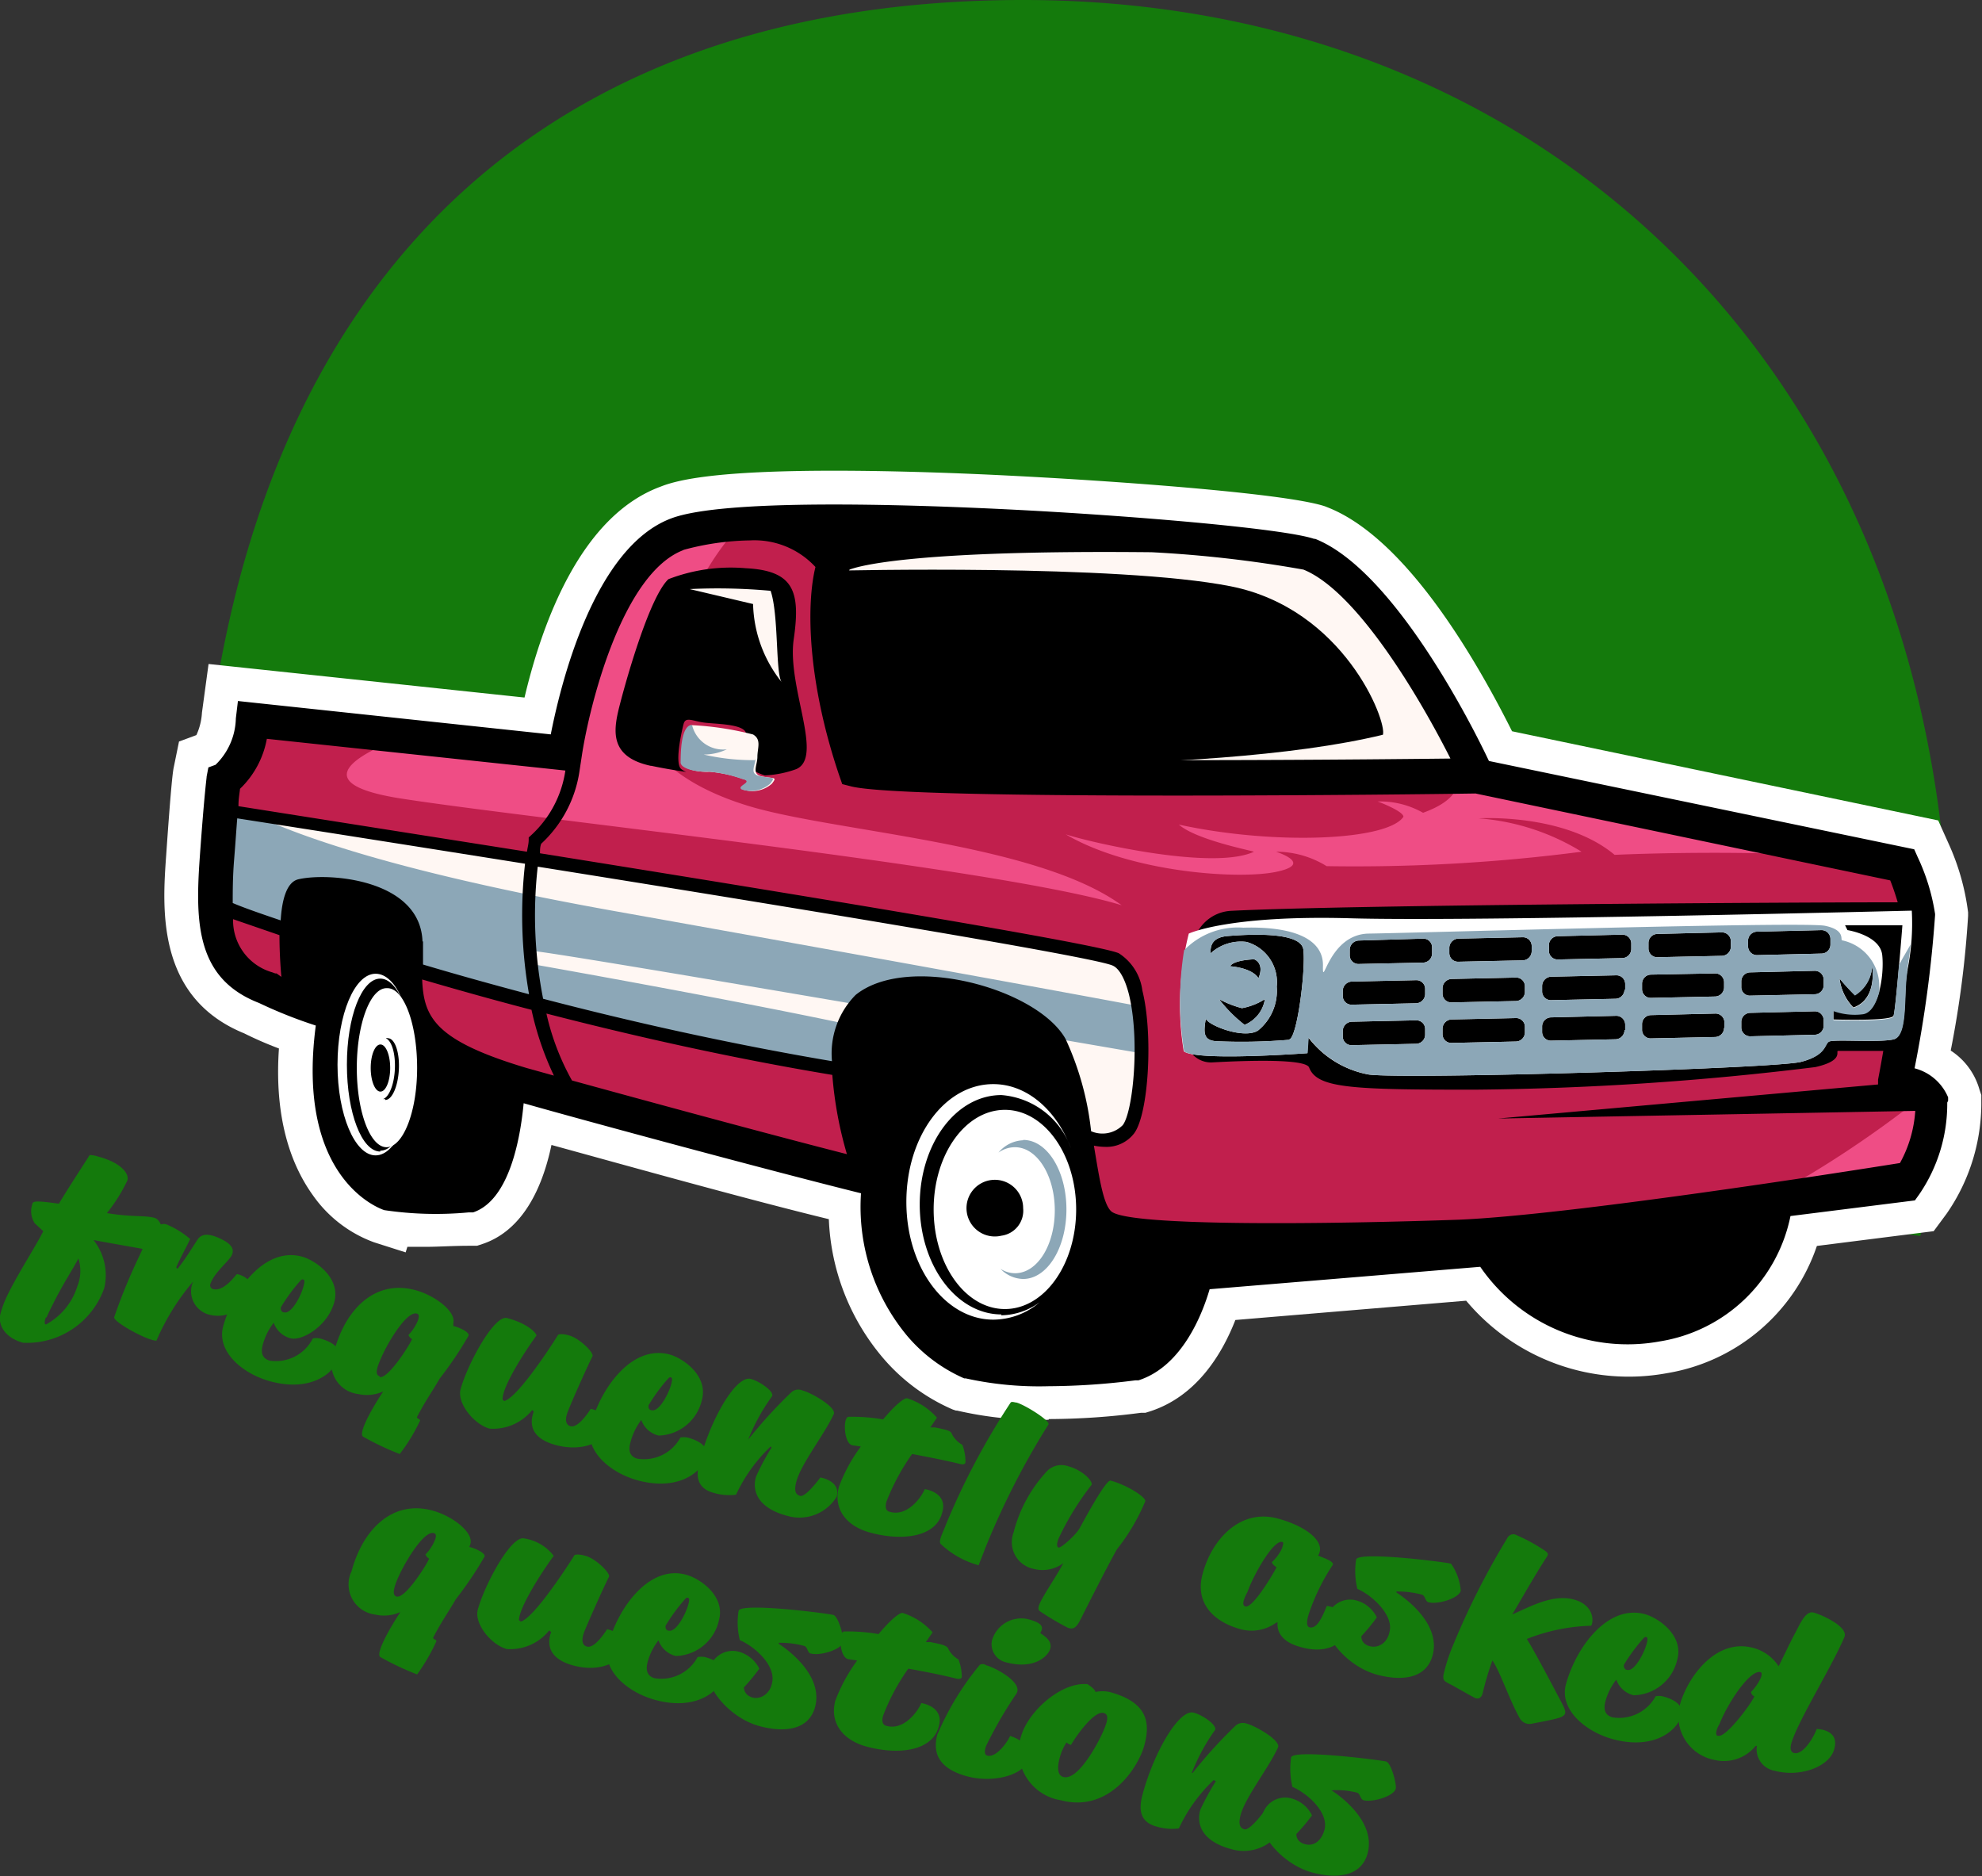
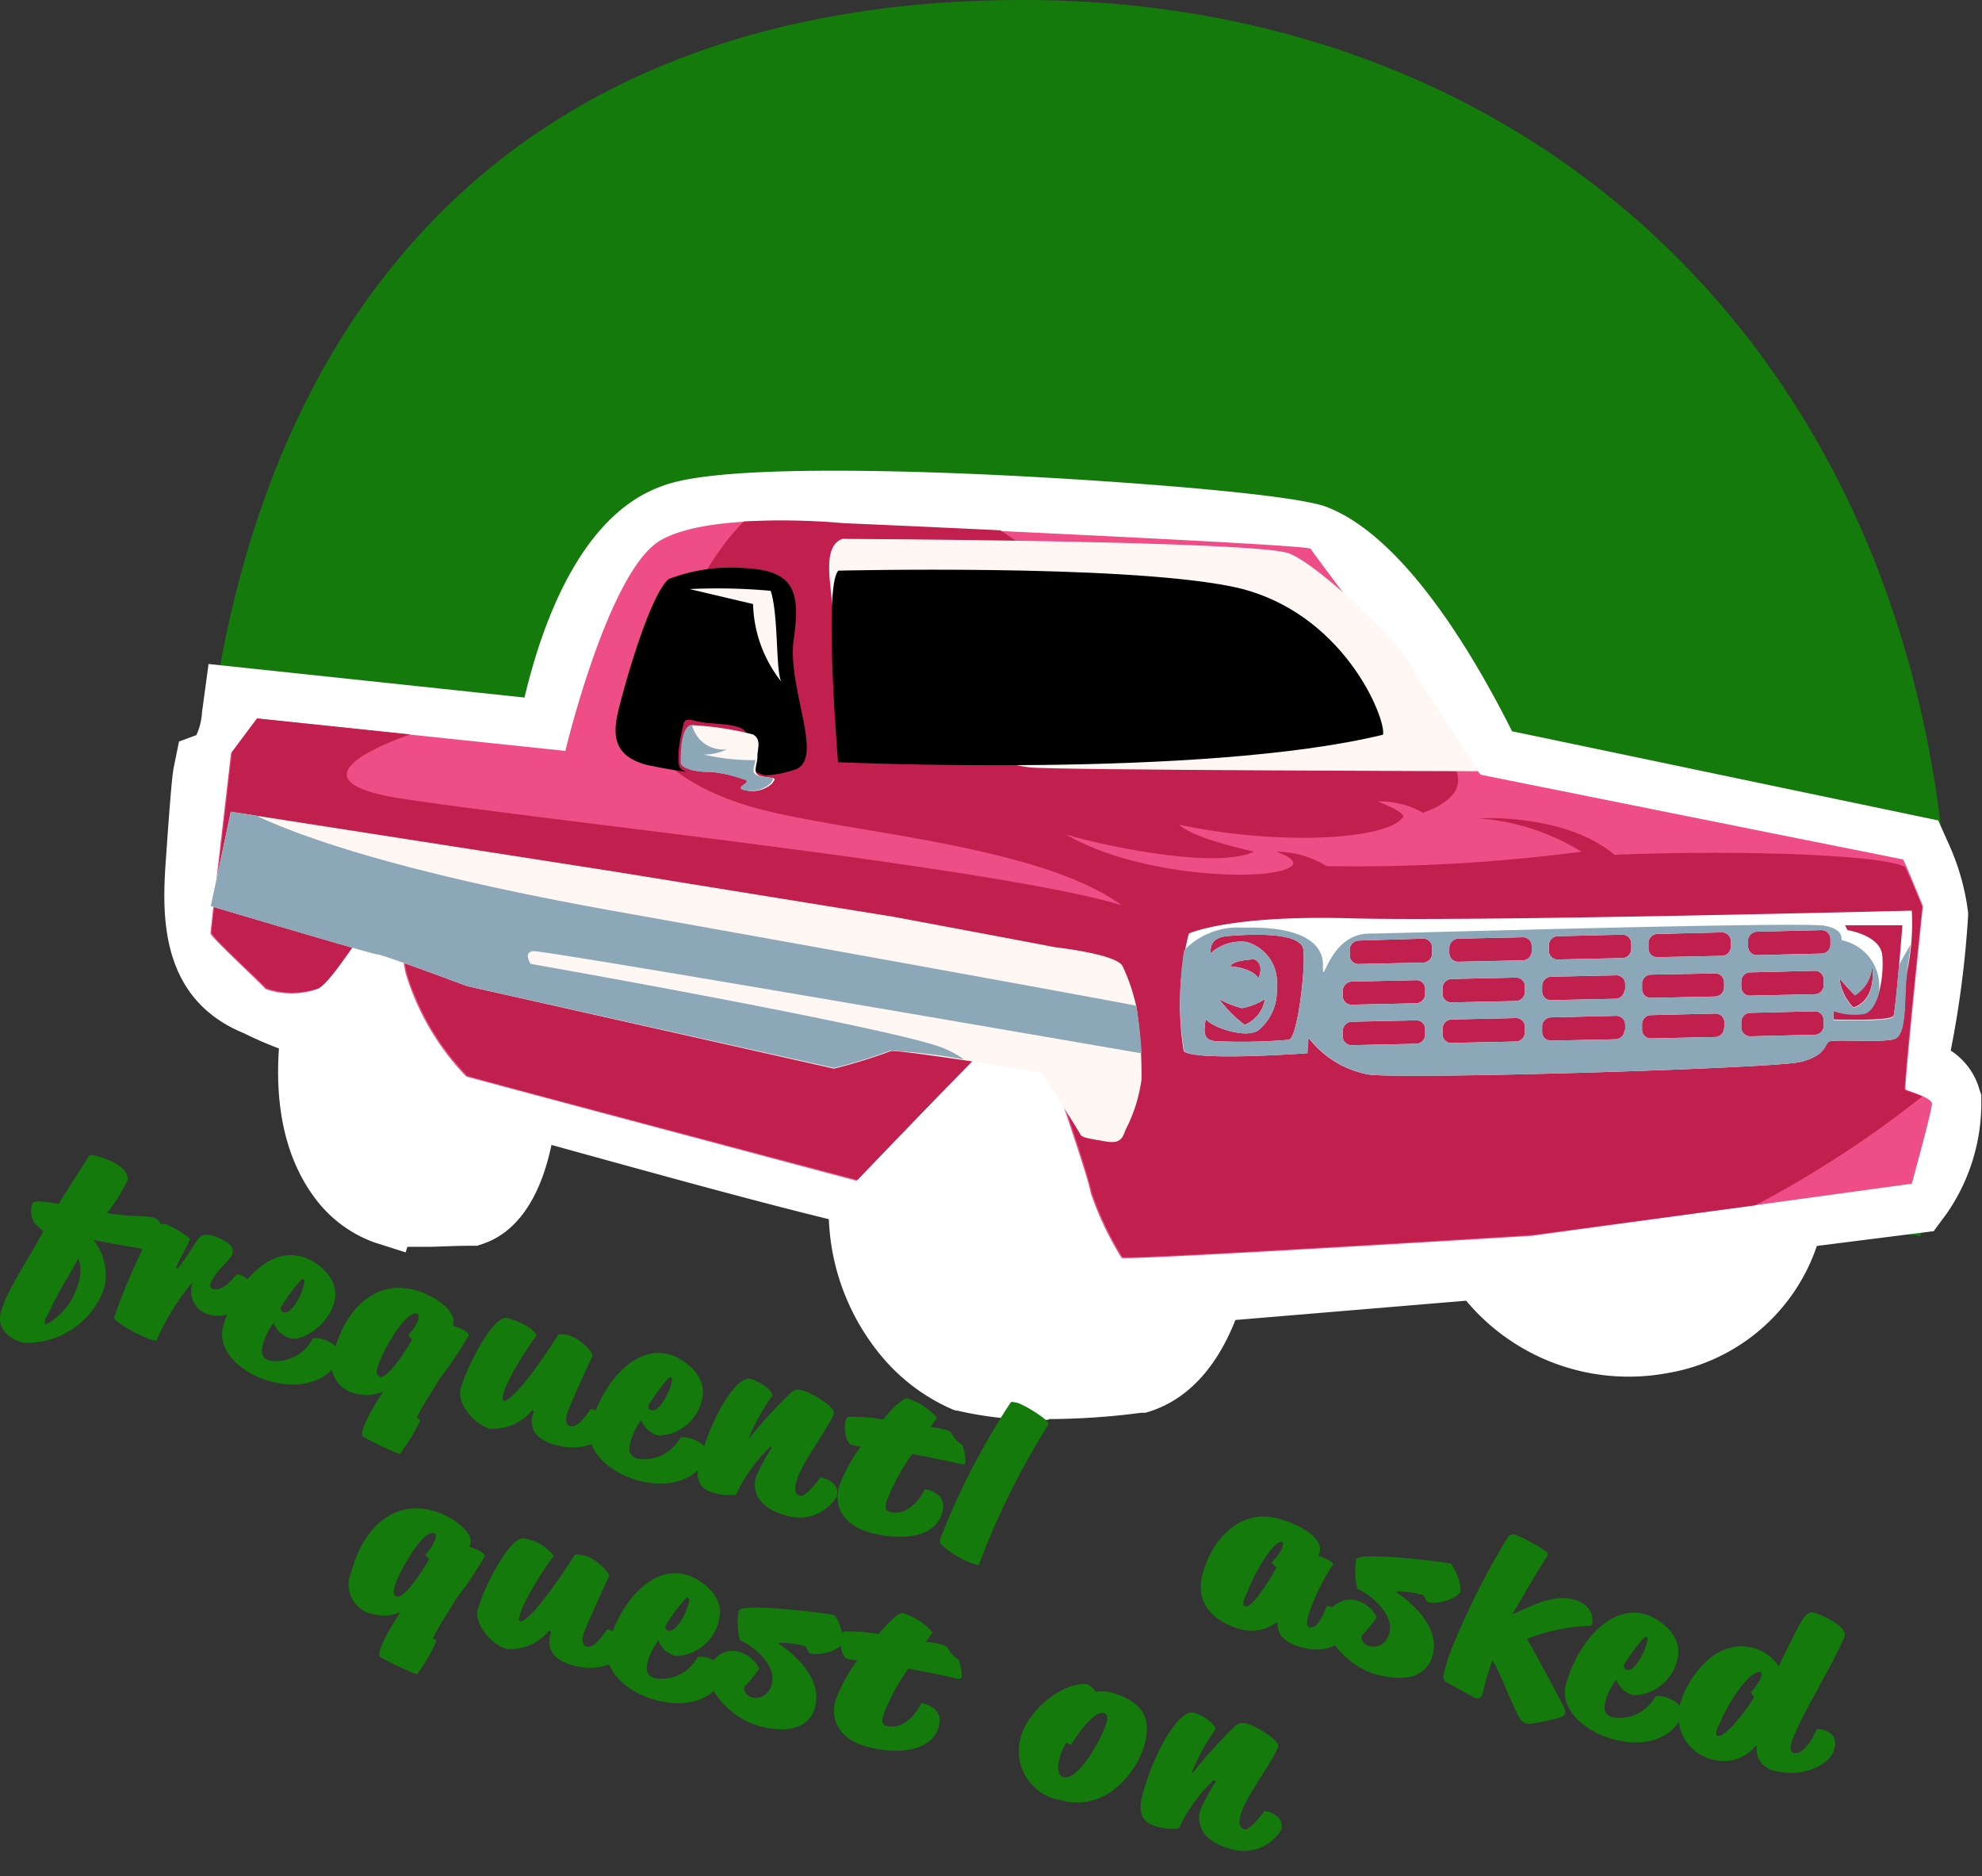
<svg xmlns="http://www.w3.org/2000/svg" viewBox="0 0 114.04 107.95">
  <rect x="0" y="0" width="114.04" height="107.95" fill="#333333" stroke="none" />
  <defs>
    <style>.cls-1{fill:#147a0c;}.cls-2{fill:#fff;}.cls-3{fill:#ef4d85;}.cls-4{fill:#c11f4d;}.cls-5{fill:#fff7f3;}.cls-6{fill:#8ca7b7;}</style>
  </defs>
  <g id="Layer_2" data-name="Layer 2">
    <g id="Layer_1-2" data-name="Layer 1">
      <path class="cls-1" d="M110.49,71.11a67.17,67.17,0,0,0,1.69-15C112.18,22.29,89.58,0,58.87,0S11.36,19.76,11.36,53.57c0,1.1,0,2.19.08,3.27l99.05,14.27Z" />
      <path class="cls-2" d="M60.34,81.68a20.93,20.93,0,0,1-5.28-.53H55l-.18-.06h0a11,11,0,0,1-4-2.95,13.1,13.1,0,0,1-3.13-8C43,69,36.06,67.06,31.73,65.87c-.65,3.09-2,5-3.89,5.67l-.39.13-.41,0c-1,0-1.8.06-2.51.06l-1.09,0-.1.32-1.82-.58A7.39,7.39,0,0,1,18,68.76c-1.53-2.13-2.19-5-1.95-8.44a21.22,21.22,0,0,1-2-.87C9,57.39,9.34,52.29,9.56,49.23c.3-4.35.39-4.79.42-5l.32-1.57,1-.37A3.57,3.57,0,0,0,11.62,41L12,38.2l18.18,1.93C31.22,35.73,33.45,29.68,38,28c1-.4,3.22-.92,10-.92,3.61,0,7.44.15,10,.28,5.83.29,15.93,1,18.24,1.77l.15.06h0C81,31,85.08,38.24,87,42.07l24.52,5.13.61,1.36a13.6,13.6,0,0,1,1.11,3.93v.2a57.94,57.94,0,0,1-1,7.75,3.94,3.94,0,0,1,1.65,2.23L114,63l0,.3a11.15,11.15,0,0,1-2,6.53l-.74,1-6.72.85A11,11,0,0,1,95.91,79a12.19,12.19,0,0,1-11.55-4.17L71.08,75.94c-.78,2-2.25,4.4-4.92,5.26l-.26.08-.26,0a41.4,41.4,0,0,1-5.3.36Z" />
      <path class="cls-3" d="M14.8,41.34,32.53,43.2S35,32.83,38,31.09s10.61-.95,10.61-.95,26.68,1.18,26.8,1.43,9.78,13,9.78,13,24.24,4.87,24.3,4.87,1.15,2.69,1.15,2.69-1.09,10.45-1,10.54,1.52.46,1.52.84S110,68.1,110,68.1l-21.88,3s-23.42,1.44-23.59,1.27a18.3,18.3,0,0,1-1.78-3.75c-.07-.72-2.39-7.42-2.39-7.42a15.7,15.7,0,0,0-2.75-1.77c-.28.09-8.33,8.5-8.33,8.5s-22-5.86-22.46-6a14.67,14.67,0,0,1-3.5-6c-.37-2.23-1-3.66-1.64-3.24s-2.57,3.79-3.41,4.21a4.58,4.58,0,0,1-3,0c-.13-.21-3.16-3-3.16-3.2s1.18-10.37,1.18-10.37l1.45-1.94Z" />
      <path class="cls-4" d="M101,69.34a61.88,61.88,0,0,0,9.6-6.26c-.41-.18-.89-.32-1-.37s1-10.54,1-10.54-.63-1.56-1-2.31a4.23,4.23,0,0,0-.7-.21c-2.64-.57-10.18-.72-16-.47-2.89-2.42-7.82-2.1-7.82-2.1A13.17,13.17,0,0,1,91,49a101.08,101.08,0,0,1-14.67.83A5.53,5.53,0,0,0,73.42,49s2.23.7,0,1.16S65,50.17,61.32,48c1.5.49,8.49,2.09,10.83,1-.27-.09-3.35-.7-4.32-1.56,5.52,1.2,12,.92,12.92-.45,0-.33-1.48-.88-1.48-.88a5,5,0,0,1,2.61.65c4-1.45,1.12-3.9-.65-4.49a82.56,82.56,0,0,0-11-2.4c-2.51-.33-7.16-5.77-12.67-9.36-4.93-.24-9-.41-9-.41A40.57,40.57,0,0,0,42.8,30c-4.3,4.32-5.52,12.47-5.52,12.47s.8,2.36,5.73,3.88,16.56,2.11,21.53,5.73c-7.16-2.19-34.35-5-41.65-6.17-6.06-1-1.15-3,.71-3.66l-8.8-.92-1.45,1.94S12.17,53.4,12.17,53.65s3,3,3.16,3.2a4.58,4.58,0,0,0,3,0c.84-.42,2.78-3.79,3.41-4.21s1.27,1,1.64,3.24a14.67,14.67,0,0,0,3.5,6c.42.18,22.46,6,22.46,6s8.05-8.41,8.33-8.5a15.7,15.7,0,0,1,2.75,1.77s2.32,6.7,2.39,7.42a18.3,18.3,0,0,0,1.78,3.75c.17.17,23.59-1.27,23.59-1.27L101,69.34Z" />
      <path class="cls-5" d="M48.45,31s23.93.11,25.73.84,6.18,5,6.86,6.24,4,6.29,4,6.29-24.32-.06-25.78-.22-8.43-1.86-8.83-3.43-2.47-4.16-2.52-5.56-.68-3.71.56-4.16Z" />
      <path class="cls-5" d="M13.28,46.7l22.11,3.45,16,2.59s9.19,1.72,9.24,1.74,3.51.38,3.95,1.08A10.8,10.8,0,0,1,65.4,58a26.71,26.71,0,0,1,.28,4.11,9,9,0,0,1-.84,2.74c-.24.41-.18,1-1.21.82s-1.39-.21-1.49-.44-2.24-3.55-2.24-3.55-8.54-1.37-8.67-1.2a31,31,0,0,1-3.24,1L26.87,56.73S22,54.91,21.73,54.91s-9.6-2.78-9.6-2.78l1.15-5.43Z" />
      <path class="cls-6" d="M14.85,46.94l-1.57-.24-1.15,5.43s9.31,2.78,9.6,2.78,5.14,1.82,5.14,1.82L48,61.44a31,31,0,0,0,3.24-1,36.72,36.72,0,0,1,4.23.51,5.91,5.91,0,0,0-1.37-.72C50.64,59,30.53,55.45,30.53,55.45s-.45-.68.16-.73,28.67,4.79,35,5.88A26.5,26.5,0,0,0,65.4,58a.78.78,0,0,1,0-.14c-3.87-.73-14.78-2.72-29.9-5.42-12-2.14-17.88-4.18-20.62-5.45Z" />
-       <path d="M15.83,56l-.16-.06a3.11,3.11,0,0,1-2.26-3.06l2.67.92c0,.87.05,1.74.11,2.4L15.91,56,15.83,56Zm-.52-13.5,17.22,1.83a6.28,6.28,0,0,1-2,3.75l-.11.1,0,.14c0,.23-.07.46-.1.68l-16.6-2.62c0-.46.07-.77.09-1a5.29,5.29,0,0,0,1.55-2.91ZM31.44,58.31c5,1.29,10.61,2.56,16.45,3.53a22.21,22.21,0,0,0,.84,4.56c-4.55-1.16-11.64-3.09-15.82-4.24a14.21,14.21,0,0,1-1.47-3.85Zm-.86-.22a17.48,17.48,0,0,0,1.29,3.79l-1.58-.44c-5.27-1.58-5.91-2.91-6-5.09,1.92.56,4,1.15,6.27,1.74Zm30.73,1.68c-1.65-2.92-9.1-4.94-12.08-2.53a4.79,4.79,0,0,0-1.36,3.81c-5.91-1-11.61-2.28-16.62-3.59a24.9,24.9,0,0,1-.31-7.6c15.6,2.49,32,5.2,33.08,5.69.37.16.7.74.93,1.63.65,2.6.25,6.78-.35,7.55a1.65,1.65,0,0,1-1.82.35,16.9,16.9,0,0,0-1.47-5.31Zm-37-5.59c-.11-3.62-5.45-4-7.16-3.59-.66.17-.93,1.18-1,2.36-1.27-.43-2.21-.76-2.76-1,0-.69,0-1.51.08-2.49s.13-1.77.18-2.38c4.76.74,10.58,1.66,16.56,2.61a26.36,26.36,0,0,0,.23,7.51c-2.18-.58-4.23-1.15-6.1-1.71,0-.41,0-.86,0-1.35Zm15-22.54a15.33,15.33,0,0,1,3.84-.55,4.78,4.78,0,0,1,3.77,1.53c-.53,2.12-.48,6.54,1.37,12l.17.49.51.13c1.64.42,10.29.53,18.74.53,7.77,0,15.37-.09,17.19-.12l23.86,5c.14.35.3.81.43,1.26-5.4,0-31.1.13-38.36.49a2.34,2.34,0,0,0-2.19,2,45.2,45.2,0,0,0-.41,5.22,1.45,1.45,0,0,0,1.54,1.5c2-.11,5.42-.22,5.56.31.47,1.18,2.45,1.26,9.44,1.26a170.82,170.82,0,0,0,19.68-1.3c1.69-.38,1.14-.93,1.31-.93l2.6,0c-.17,1-.3,1.64-.3,1.66l0,.27L86.2,64.35l24-.44a7.16,7.16,0,0,1-.88,3c-3.5.56-19.12,3-25.38,3.26-7.08.25-19,.42-20-.48-.47-.42-.7-2-1-3.78a3.41,3.41,0,0,0,.65.07,2,2,0,0,0,1.66-.77c.84-1.1,1.11-5.71.48-8.22a3,3,0,0,0-1.36-2.15c-1.23-.55-19-3.46-33.3-5.75,0-.18,0-.37.07-.55a7.08,7.08,0,0,0,2.2-4.16h0l.14-.92c.43-2.84,2.32-10.5,5.86-11.82Zm44.14,12c-12.34.14-29.81.17-33.5-.28-1.85-5.73-1.42-9.69-1.07-10.59.54-.21,3.72-1.14,17.38-1a70.37,70.37,0,0,1,8.74,1c3.08,1.25,6.69,7.37,8.45,10.86Zm28.64,19.69v-.1l0-.1a2.87,2.87,0,0,0-1.93-1.67,69.73,69.73,0,0,0,1.18-8.81v-.07a11.86,11.86,0,0,0-1-3.27l-.2-.45L85.67,43.78c-1-2.13-5.51-11-10-12.78l-.06,0C73.82,30.4,65,29.65,57.89,29.3c-5.9-.29-16.25-.61-19.26.52-4.49,1.67-6.4,9.68-6.94,12.43l-18-1.92-.12,1A3.83,3.83,0,0,1,12.4,44l-.41.15-.1.52c0,.12-.12.79-.4,4.72-.26,3.72-.18,6.92,3.41,8.31A26.51,26.51,0,0,0,18.17,59C17,67.88,21.9,69.55,22.11,69.62h0a20.21,20.21,0,0,0,4.85.13h.13l.13,0c2.09-.7,2.72-4.26,2.91-6.28,3.51,1,14.13,3.87,19.41,5.18a11.6,11.6,0,0,0,2.68,8.23,9.06,9.06,0,0,0,3.26,2.42l.09,0a19.57,19.57,0,0,0,4.77.45,40.41,40.41,0,0,0,5-.34h.09l.08,0c2.52-.81,3.68-3.84,4.09-5.24l15.57-1.29a10.29,10.29,0,0,0,10.34,4.29,9.14,9.14,0,0,0,7.51-7.21l7.16-.9.25-.35a9.21,9.21,0,0,0,1.61-5.28Z" />
      <path d="M37.49,44.06c.61.13,1.3.25,2,.35a1.05,1.05,0,0,1-.31-.18c-.4-.4.13-2.51.15-2.57.11-.45.51-.18,1.18-.09s2.35.07,2.42.64-.13,1.71.07,1.94a5.15,5.15,0,0,0,1,.46,6.07,6.07,0,0,0,1.81-.36c1.61-.69-.54-4.72-.14-7.48s0-3.94-2.76-4.08a10,10,0,0,0-4.45.63c-1.07,1-2.38,5.62-2.76,7.08s-.78,3.12,1.75,3.66Z" />
      <path class="cls-2" d="M105.81,56.25a12.12,12.12,0,0,0,.91,1,2.09,2.09,0,0,0,1-1.68s.33,1.91-1.08,2.39a2.91,2.91,0,0,1-.8-1.7Zm3.13,2.19c-.12.32-3.45.21-3.45.21v-.52a3.66,3.66,0,0,0,1.71.18c.9-.14,1.22-2.21,1.1-3.36s-2-1.44-2-1.44l-.14-.28h3.3s-.38,4.89-.51,5.21Zm-3.62-4.11a.52.52,0,0,1-.51.53l-3.72.09a.51.51,0,0,1-.51-.51v-.31a.52.52,0,0,1,.51-.53l3.72-.09a.51.51,0,0,1,.51.51v.31Zm-.39,2.34a.52.52,0,0,1-.51.53l-3.71.08a.49.49,0,0,1-.52-.5v-.32a.52.52,0,0,1,.52-.52l3.71-.09a.51.51,0,0,1,.51.51v.31Zm0,2.33a.52.52,0,0,1-.51.53l-3.71.09a.51.51,0,0,1-.52-.51v-.32a.52.52,0,0,1,.52-.52l3.71-.09a.51.51,0,0,1,.51.51V59Zm-5.34-4.54a.53.53,0,0,1-.51.53l-3.72.08a.5.5,0,0,1-.51-.5v-.32a.52.52,0,0,1,.51-.52l3.72-.09a.51.51,0,0,1,.51.51v.31ZM99.2,56.8a.53.53,0,0,1-.51.53L95,57.41a.5.5,0,0,1-.52-.5v-.32a.52.52,0,0,1,.52-.52L98.69,56a.51.51,0,0,1,.51.51v.31Zm0,2.33a.53.53,0,0,1-.51.53L95,59.74a.49.49,0,0,1-.52-.5v-.32A.52.52,0,0,1,95,58.4l3.71-.09a.51.51,0,0,1,.51.51v.31Zm-5.34-4.54a.53.53,0,0,1-.51.53l-3.72.08a.5.5,0,0,1-.51-.5v-.32a.52.52,0,0,1,.51-.52l3.72-.09a.51.51,0,0,1,.51.51v.31Zm-.39,2.34a.53.53,0,0,1-.51.53l-3.71.08a.5.5,0,0,1-.52-.5v-.32a.54.54,0,0,1,.52-.53L93,56.11a.5.5,0,0,1,.51.51v.31Zm0,2.33a.53.53,0,0,1-.51.53l-3.71.08a.5.5,0,0,1-.52-.5v-.32a.52.52,0,0,1,.52-.52L93,58.44a.51.51,0,0,1,.51.51v.31Zm-5.34-4.54a.53.53,0,0,1-.51.53l-3.72.08a.5.5,0,0,1-.51-.5v-.32A.54.54,0,0,1,83.9,54l3.72-.08a.5.5,0,0,1,.51.51v.31Zm-.39,2.34a.53.53,0,0,1-.51.53l-3.71.08a.5.5,0,0,1-.52-.5v-.32a.54.54,0,0,1,.52-.53l3.71-.08a.5.5,0,0,1,.51.5v.32Zm0,2.33a.53.53,0,0,1-.51.53L83.52,60a.5.5,0,0,1-.52-.5v-.32a.54.54,0,0,1,.52-.53l3.71-.08a.5.5,0,0,1,.51.51v.31ZM82.4,54.85a.53.53,0,0,1-.51.53l-3.72.08a.5.5,0,0,1-.51-.5v-.32a.54.54,0,0,1,.51-.53L81.89,54a.5.5,0,0,1,.51.5v.32ZM82,57.19a.54.54,0,0,1-.51.53l-3.71.08a.5.5,0,0,1-.52-.5V57a.54.54,0,0,1,.52-.53l3.71-.08a.5.5,0,0,1,.51.5v.32Zm0,2.33a.53.53,0,0,1-.51.53l-3.71.08a.5.5,0,0,1-.52-.5v-.32a.54.54,0,0,1,.52-.53l3.71-.08a.5.5,0,0,1,.51.5v.32ZM70.78,55.59c.2-.37,1.38-.4,1.38-.4s.62.2.25,1.09c-.39-.62-1.63-.69-1.63-.69ZM71.46,58a3.68,3.68,0,0,0,1.32-.52,1.91,1.91,0,0,1-1.17,1.48,8.12,8.12,0,0,1-1.47-1.48,5.8,5.8,0,0,0,1.32.52Zm2.71,1.82a32.47,32.47,0,0,1-4.23.08c-.67-.07-.71-.44-.56-1.29.18.4,2.19,1.18,3,.68a2.94,2.94,0,0,0,1.08-2.53,2.4,2.4,0,0,0-1.74-2.57,2.59,2.59,0,0,0-2.07.66c0-.34,0-.92,1-1s4.19-.3,4.34.77-.34,5.08-.81,5.18ZM110,52.39c-.11,0-25.23.64-32.28.44s-9.32.88-9.32.88a16.78,16.78,0,0,0-.29,6.77c.71.59,7.11.11,7.11.11l.06-.9a5.63,5.63,0,0,0,3.48,2.13c2.16.28,23.4-.35,24.86-.73s1.34-1,1.6-1.16,2.82.06,3.71-.13.56-2.76.82-4a13.45,13.45,0,0,0,.25-3.41Z" />
      <path class="cls-2" d="M57.62,75.62c-2.59,0-4.7-2.83-4.7-6.32S55,63,57.62,63a4.63,4.63,0,0,1,4,3.06c-.83-2.19-2.52-3.69-4.47-3.69-2.78,0-5,3-5,6.78s2.25,6.77,5,6.77a4.13,4.13,0,0,0,2.67-1,3.83,3.83,0,0,1-2.22.75Z" />
      <path class="cls-2" d="M57.62,71.09a1.63,1.63,0,1,1,1.25-1.58,1.45,1.45,0,0,1-1.25,1.58Zm.2-7.24c-2.27,0-4.1,2.56-4.1,5.73s1.83,5.73,4.1,5.73,4.1-2.57,4.1-5.73-1.84-5.73-4.1-5.73Z" />
-       <path class="cls-6" d="M58.87,65.6a1.94,1.94,0,0,0-1.42.71A1.62,1.62,0,0,1,58.4,66c1.27,0,2.29,1.63,2.29,3.63s-1,3.62-2.29,3.62a1.58,1.58,0,0,1-.83-.25,1.85,1.85,0,0,0,1.3.58c1.38,0,2.49-1.78,2.49-4s-1.11-4-2.49-4Z" />
      <path class="cls-2" d="M22.16,63.23l-.12,0c.35-.12.64-.84.68-1.73s-.18-1.62-.52-1.77a.17.17,0,0,1,.12,0c.4,0,.68.82.63,1.8s-.4,1.77-.79,1.75Zm-.83-1.79c0-.75.25-1.35.56-1.35s.56.6.56,1.35-.25,1.36-.56,1.36-.56-.61-.56-1.36Zm.91-4.59c-.94,0-1.71,2.06-1.71,4.59S21.3,66,22.24,66,24,64,24,61.44s-.77-4.59-1.71-4.59Z" />
      <path class="cls-2" d="M21.88,66.25c-1.06,0-1.92-2.22-1.92-5s.86-4.95,1.92-4.95c.49,0,.94.48,1.28,1.26-.4-1-.95-1.54-1.55-1.54-1.21,0-2.19,2.34-2.19,5.23s1,5.22,2.19,5.22c.6,0,1.15-.58,1.55-1.54-.34.79-.79,1.27-1.28,1.27Z" />
      <path class="cls-2" d="M23.79,61v0Z" />
      <path class="cls-2" d="M23.79,61.59v0Z" />
      <path d="M48.22,32.83s16.07-.39,22.59.9,9,7.76,8.76,8.54c-10.39,2.53-31.35,1.58-31.35,1.58s-.84-10.06,0-11Z" />
      <path class="cls-5" d="M39.68,33.89a33.66,33.66,0,0,1,4.66.1c.48,1.41.27,4.85.65,5.27a7.48,7.48,0,0,1-1.66-4.51l-3.65-.86Z" />
      <path class="cls-6" d="M105.32,54.33a.52.52,0,0,1-.51.53l-3.72.09a.51.51,0,0,1-.51-.51v-.31a.52.52,0,0,1,.51-.53l3.72-.09a.51.51,0,0,1,.51.51v.31Zm-.39,2.34a.52.52,0,0,1-.51.53l-3.71.08a.49.49,0,0,1-.52-.5v-.32a.52.52,0,0,1,.52-.52l3.71-.09a.51.51,0,0,1,.51.51v.31Zm0,2.33a.52.52,0,0,1-.51.53l-3.71.09a.51.51,0,0,1-.52-.51v-.32a.52.52,0,0,1,.52-.52l3.71-.09a.51.51,0,0,1,.51.51V59Zm-5.34-4.54a.53.53,0,0,1-.51.53l-3.72.08a.5.5,0,0,1-.51-.5v-.32a.52.52,0,0,1,.51-.52l3.72-.09a.51.51,0,0,1,.51.51v.31ZM99.2,56.8a.53.53,0,0,1-.51.53L95,57.41a.5.5,0,0,1-.52-.5v-.32a.52.52,0,0,1,.52-.52L98.69,56a.51.51,0,0,1,.51.51v.31Zm0,2.33a.53.53,0,0,1-.51.53L95,59.74a.49.49,0,0,1-.52-.5v-.32A.52.52,0,0,1,95,58.4l3.71-.09a.51.51,0,0,1,.51.51v.31Zm-5.34-4.54a.53.53,0,0,1-.51.53l-3.72.08a.5.5,0,0,1-.51-.5v-.32a.52.52,0,0,1,.51-.52l3.72-.09a.51.51,0,0,1,.51.51v.31Zm-.39,2.34a.53.53,0,0,1-.51.53l-3.71.08a.5.5,0,0,1-.52-.5v-.32a.54.54,0,0,1,.52-.53L93,56.11a.5.5,0,0,1,.51.51v.31Zm0,2.33a.53.53,0,0,1-.51.53l-3.71.08a.5.5,0,0,1-.52-.5v-.32a.52.52,0,0,1,.52-.52L93,58.44a.51.51,0,0,1,.51.51v.31Zm-5.34-4.54a.53.53,0,0,1-.51.53l-3.72.08a.5.5,0,0,1-.51-.5v-.32A.54.54,0,0,1,83.9,54l3.72-.08a.5.5,0,0,1,.51.51v.31Zm-.39,2.34a.53.53,0,0,1-.51.53l-3.71.08a.5.5,0,0,1-.52-.5v-.32a.54.54,0,0,1,.52-.53l3.71-.08a.5.5,0,0,1,.51.5v.32Zm0,2.33a.53.53,0,0,1-.51.53L83.52,60a.5.5,0,0,1-.52-.5v-.32a.54.54,0,0,1,.52-.53l3.71-.08a.5.5,0,0,1,.51.51v.31ZM82.4,54.85a.53.53,0,0,1-.51.53l-3.72.08a.5.5,0,0,1-.51-.5v-.32a.54.54,0,0,1,.51-.53L81.89,54a.5.5,0,0,1,.51.5v.32ZM82,57.19a.54.54,0,0,1-.51.53l-3.71.08a.5.5,0,0,1-.52-.5V57a.54.54,0,0,1,.52-.53l3.71-.08a.5.5,0,0,1,.51.5v.32Zm0,2.33a.53.53,0,0,1-.51.53l-3.71.08a.5.5,0,0,1-.52-.5v-.32a.54.54,0,0,1,.52-.53l3.71-.08a.5.5,0,0,1,.51.5v.32ZM70.78,55.59c.2-.37,1.38-.4,1.38-.4s.62.2.25,1.09c-.39-.62-1.63-.69-1.63-.69ZM71.46,58a3.68,3.68,0,0,0,1.32-.52,1.91,1.91,0,0,1-1.17,1.48,8.12,8.12,0,0,1-1.47-1.48,5.8,5.8,0,0,0,1.32.52Zm2.71,1.82a32.47,32.47,0,0,1-4.23.08c-.67-.07-.71-.44-.56-1.29.18.4,2.19,1.18,3,.68a2.94,2.94,0,0,0,1.08-2.53,2.4,2.4,0,0,0-1.74-2.57,2.59,2.59,0,0,0-2.07.66c0-.34,0-.92,1-1s4.19-.3,4.34.77-.34,5.08-.81,5.18Zm32.55-2.54a2.09,2.09,0,0,0,1-1.68s.33,1.91-1.08,2.39a2.91,2.91,0,0,1-.8-1.7,12.12,12.12,0,0,0,.91,1Zm3-1.44a15.07,15.07,0,0,0,.21-1.5l-.35.61c-.12.2-.22.39-.32.58-.11,1.33-.25,2.78-.32,2.95-.12.32-3.45.21-3.45.21v-.52a3.66,3.66,0,0,0,1.71.18c.45-.07.75-.61.93-1.28,0-.11,0-.23,0-.37A2.69,2.69,0,0,0,106,54.1c-.14,0,.23-.59-1-.84s-23.9.42-26.24.45S76.09,57,76.12,55.56s-1.49-2.28-4.58-2.19a4.29,4.29,0,0,0-3.41,1.3,18.32,18.32,0,0,0,0,5.81c.71.59,7.11.11,7.11.11l.06-.9a5.63,5.63,0,0,0,3.48,2.13c2.16.28,23.4-.35,24.86-.73s1.34-1,1.6-1.16,2.82.06,3.71-.13.56-2.76.82-4Z" />
      <path class="cls-5" d="M43.31,42.25a17.71,17.71,0,0,0-3.47-.53c-.6.15-.58,1.74-.59,2.14s1,.58,1.58.54a7.74,7.74,0,0,1,1.94.42c.77.17-.36.4,0,.61a1.69,1.69,0,0,0,1.65-.35c.29-.39.16-.28-.53-.4s-.31-.63-.31-1.14.25-1-.26-1.29Z" />
      <path class="cls-6" d="M43.49,43.73a12.49,12.49,0,0,1-3-.32,3.12,3.12,0,0,0,1.33-.3,1.84,1.84,0,0,1-2-1.4h-.07c-.6.15-.58,1.74-.59,2.14s1,.58,1.58.54a7.74,7.74,0,0,1,1.94.42c.77.17-.36.4,0,.61a1.69,1.69,0,0,0,1.65-.35c.29-.39.16-.28-.53-.4s-.39-.5-.33-1Z" />
      <path class="cls-1" d="M2,70.38a1.26,1.26,0,0,1-.17-1c.07-.25-.07-.36,1.56-.13.56-.94,1.45-2.29,1.77-2.8a1.6,1.6,0,0,1,.46.08c1.37.36,1.82,1,1.71,1.38a9.31,9.31,0,0,1-1.18,1.88c1.45.24,2.15.12,2.73.27s.63,1.62.56,1.87c0,0,0,.16-.44.07-.95-.19-2.69-.48-3.62-.66l0,0A3.25,3.25,0,0,1,6,74.1a4.71,4.71,0,0,1-4.67,3.15c-1-.27-1.5-1-1.29-1.72a5.9,5.9,0,0,1,.38-1C1,73.32,2.1,71.63,2.49,70.83Zm.64,5.41c-.08.21-.1.38,0,.41A3.76,3.76,0,0,0,4.45,74a2.35,2.35,0,0,0,.06-1.6c-.25.51-.94,1.55-1.49,2.68C2.91,75.29,2.78,75.56,2.68,75.79Z" />
      <path class="cls-1" d="M10.21,73c.44-.53.91-1.32,1.16-1.69s.69-.36,1.41,0,.64.69.57.87c-.13.34-1,1-1.23,1.65a.23.23,0,0,0,.13.33c.66.18,1.34-.87,1.39-.86s1,.2.75,1a1.93,1.93,0,0,1-2.28,1.35,1.39,1.39,0,0,1-1-1.92A13.34,13.34,0,0,0,9,77.13c-.53,0-2.5-1.09-2.43-1.35a32.65,32.65,0,0,1,1.46-3.55c.32-.69.83-2,1.55-1.79a5.05,5.05,0,0,1,1.36.84c-.21.47-.58,1.11-.8,1.63Z" />
      <path class="cls-1" d="M17.36,72.29c.79.21,2.24,1.22,1.88,2.6S17.41,77.14,16.75,77a1.39,1.39,0,0,1-1-.9,3.57,3.57,0,0,0-.63,1.26c-.16.58.07.83.41.92A2.38,2.38,0,0,0,18,77a1.16,1.16,0,0,1,.4,0c.71.19,1.24.54,1.09,1.1-.24.9-1.61,2-3.93,1.37-1.6-.43-3.11-1.71-2.72-3.16C13.43,74.15,15.25,71.73,17.36,72.29Zm-1,3.21c.36.1.89-.78,1.08-1.42.12-.39.08-.45,0-.47s-.09,0-.21.13a10.28,10.28,0,0,0-1.07,1.47S16.11,75.45,16.32,75.5Z" />
      <path class="cls-1" d="M23.89,74.22c1.16.31,2.37,1.25,2.19,1.91a.75.75,0,0,1,0,.16c.12,0,1,.32.87.57a21.2,21.2,0,0,1-1.65,2.45c-.55.94-.8,1.24-1.31,2.22,0,.09.21.12.18.2A10.32,10.32,0,0,1,23,83.65a15.94,15.94,0,0,1-2.11-1c-.29-.2.52-1.64,1.16-2.6a2.29,2.29,0,0,1-1.44.15,1.75,1.75,0,0,1-1.37-2.5C19.89,75.31,21.58,73.6,23.89,74.22Zm-2.05,5c.49.13,1.74-1.86,1.87-2.18a.45.45,0,0,1-.21-.24,2.58,2.58,0,0,0,.54-.82c.07-.19.1-.37-.06-.41-.61-.16-1.79,1.85-2.15,2.79C21.62,78.86,21.63,79.12,21.84,79.17Z" />
      <path class="cls-1" d="M30.62,81.12a2.88,2.88,0,0,1-2.45,1.07c-.91-.25-1.88-1.47-1.67-2.26.36-1.36,1.92-4.31,2.68-4.1,1.15.3,1.66.83,1.69,1-.73,1-2,3-1.95,3.7l.1.07c.73-.2,2.49-2.84,3.07-3.77,0-.09.3-.11.66,0,.6.16,1.44,1,1.34,1.2-.29.57-1.15,2.49-1.41,3.16-.2.5-.12.79.15.86.47.13,1.16-1,1.16-1s1.19.23,1,1.08S33.51,83.54,32,83.14s-1.53-1.28-1.29-1.93Z" />
      <path class="cls-1" d="M38.51,77.92c.79.21,2.24,1.22,1.88,2.6a2.63,2.63,0,0,1-2.49,2.07,1.39,1.39,0,0,1-1-.9A3.57,3.57,0,0,0,36.27,83c-.16.58.07.83.41.92a2.38,2.38,0,0,0,2.47-1.22,1.16,1.16,0,0,1,.4,0c.71.19,1.24.54,1.09,1.09-.24.91-1.61,2-3.93,1.38-1.6-.43-3.1-1.71-2.72-3.16C34.58,79.78,36.4,77.36,38.51,77.92Zm-1,3.21c.36.1.89-.78,1.09-1.42.11-.39.07-.45,0-.47s-.09,0-.21.13a10.28,10.28,0,0,0-1.07,1.47S37.26,81.08,37.47,81.13Z" />
      <path class="cls-1" d="M44.35,83.21a9.17,9.17,0,0,0-2,2.78,3.11,3.11,0,0,1-1.27-.1c-1-.26-1.06-1-.82-1.84.65-2.47,2.1-4.94,2.94-4.72.54.15,1.37.74,1.22,1a11.45,11.45,0,0,0-1.37,2.49h0a26.91,26.91,0,0,1,2.46-2.7.59.59,0,0,1,.65-.13c.58.15,2,1,1.81,1.37-.53,1.16-1.88,2.85-2.15,3.88-.13.48-.07.74.22.82s1-.84,1.16-1.06c0,0,1.19.18.94,1.11a2.51,2.51,0,0,1-2.87,1.09c-1.78-.48-2-1.54-1.76-2.27a13.3,13.3,0,0,1,.88-1.64Z" />
      <path class="cls-1" d="M48.81,81.51a10.3,10.3,0,0,1,2,.15c.58-.69,1.11-1.19,1.37-1.22a3.79,3.79,0,0,1,1.73,1.12l-.38.56.27,0c.46.1.88.16.95.34a1.49,1.49,0,0,0,.62.66,2.63,2.63,0,0,1,.18,1c0,.09-.09.17-.36.09-.75-.18-1.74-.38-2.71-.56A12.63,12.63,0,0,0,51,86.4c-.09.36,0,.54.21.58,1,.28,1.8-.83,2-1.31,0,0,1.36.18,1,1.36-.37,1.42-2.32,1.63-4.11,1.15-1.42-.37-2.17-1.39-1.83-2.64a9.28,9.28,0,0,1,1.26-2.32l-.47-.07C48.55,83.08,48.49,81.57,48.81,81.51Z" />
      <path class="cls-1" d="M54.41,87.75a41.66,41.66,0,0,1,3.74-7.06c.07-.08.24,0,.34,0,.5.14,2,1.08,1.83,1.27a44.93,44.93,0,0,0-3.66,7.18c-.11.31-.24.61-.35.91a5.12,5.12,0,0,1-2.2-1.24C54,88.6,54.28,88.12,54.41,87.75Z" />
-       <path class="cls-1" d="M60.21,84.67a1.16,1.16,0,0,1,1.24-.32c.8.21,1.43.83,1.36,1.07a16.07,16.07,0,0,0-1.9,3.09c-.09.24-.14.48,0,.52s1-.73,1.21-1.11,1.51-2.81,1.78-2.74c.91.24,2,.92,2,1.18a11.65,11.65,0,0,1-1.64,2.78c-.61,1.09-1.62,3.1-2.11,4.07-.28.54-.46.51-.7.44a15.31,15.31,0,0,1-1.55-.91c-.15-.1-.18-.16-.13-.34.12-.44,1-1.68,1.41-2.47a2,2,0,0,1-1.7.33,1.57,1.57,0,0,1-1.16-2.1A8.1,8.1,0,0,1,60.21,84.67Z" />
      <path class="cls-1" d="M73.42,93.36a2.42,2.42,0,0,1-2,.38c-1.72-.46-2.65-1.61-2.23-3.17.52-2,2.16-3.79,4.32-3.21,1.61.43,2.61,1.25,2.42,1.93a.52.52,0,0,1-.09.2c.18.1,1,.33.83.56a12,12,0,0,0-1.33,2.7c-.15.41-.2.81,0,.87.41.1.7-.48,1-1.23,0,0,1.51.17,1.19,1.36-.2.77-1.15,1.46-2.71,1-1.31-.35-1.34-1.13-1.31-1.42Zm-1.76-.94c.43.11,1.64-1.94,1.79-2.26,0,0-.23-.12-.27-.29a2.47,2.47,0,0,0,.6-.83c0-.08.12-.29,0-.33-.51-.14-1.67,1.92-2,2.87C71.48,92.14,71.48,92.37,71.66,92.42Z" />
      <path class="cls-1" d="M80.35,91.62s2.62,1.6,2.08,3.61c-.36,1.34-1.75,1.5-3.18,1.12-1.74-.46-3.16-2.24-2.92-3.16a1.37,1.37,0,0,1,1.61-1.14,1.84,1.84,0,0,1,1.28,1,11.17,11.17,0,0,1-.89,1.08c0,.08,0,.46.5.58s1-.21,1.12-.83c.25-.95-1-2.11-1.85-2.47a4.33,4.33,0,0,1-.07-1.7c.21-.47,5.14.16,5.46.25a3.12,3.12,0,0,1,.56,1.56c-.12.44-1.33.8-1.85.66-.21-.05-.18-.38-.39-.44a5.32,5.32,0,0,0-1.47-.18Z" />
      <path class="cls-1" d="M83.59,94.69a43.88,43.88,0,0,1,3.13-6.19.39.39,0,0,1,.45-.22,10.15,10.15,0,0,1,1.69.91c.29.19.21.27.1.44-.75,1.16-1.57,2.63-1.95,3.25,1.08-.47,2.34-1.18,3.54-.86s1.15,1.31,1,1.51a10.82,10.82,0,0,0-3.7.76c.44.69,1.57,2.85,2,3.66.28.52.28.68,0,.82s-1.4.33-1.74.4a.64.64,0,0,1-.65-.29c-.58-1-1.16-2.75-1.59-3.35a16.29,16.29,0,0,0-.56,1.88c-.08.29-.25.34-.4.29s-1.36-.76-1.48-.81c-.38-.19-.4-.25-.38-.51A10,10,0,0,1,83.59,94.69Z" />
      <path class="cls-1" d="M94.63,92.86c.79.21,2.25,1.22,1.88,2.6A2.63,2.63,0,0,1,94,97.53a1.39,1.39,0,0,1-1-.9,3.46,3.46,0,0,0-.63,1.26c-.15.58.08.82.41.91a2.39,2.39,0,0,0,2.48-1.21.93.93,0,0,1,.4,0c.71.18,1.23.54,1.09,1.09-.25.91-1.61,2-3.93,1.38-1.6-.43-3.11-1.71-2.72-3.16C90.7,94.72,92.52,92.3,94.63,92.86Zm-1,3.21c.36.1.89-.78,1.09-1.42.12-.39.07-.46,0-.47s-.09,0-.21.13a10.43,10.43,0,0,0-1.07,1.46S93.39,96,93.59,96.07Z" />
      <path class="cls-1" d="M101,100.46a2.34,2.34,0,0,1-2.35.79,2.55,2.55,0,0,1-2-3.14c.39-1.49,2-3.89,4.21-3.31a2.52,2.52,0,0,1,1.48,1.06c.31-.62.74-1.54,1-2,.32-.65.61-1.18,1-1.09s2.05.81,1.78,1.42c-.76,1.78-2.72,4.89-3.06,6.14-.08.31,0,.47.15.52.51.14,1.12-.84,1.32-1.38,0,0,1.36,0,1,1.18-.24.92-1.85,1.64-3.44,1.22a1.25,1.25,0,0,1-1-1.44Zm-2.13-.6c.44.11,1.91-1.86,2.07-2.27a.31.31,0,0,1-.19-.25,3,3,0,0,0,.55-.78c.06-.15.1-.32,0-.36-.6-.16-1.88,1.75-2.37,3C98.79,99.4,98.66,99.81,98.82,99.86Z" />
      <path class="cls-1" d="M24.87,86.9c1.16.31,2.37,1.25,2.2,1.91A1.5,1.5,0,0,1,27,89c.12,0,1,.32.87.57A21.2,21.2,0,0,1,26.23,92c-.55.94-.8,1.24-1.31,2.22,0,.09.21.12.19.2A10.92,10.92,0,0,1,24,96.33a16.32,16.32,0,0,1-2.12-1c-.28-.19.52-1.63,1.16-2.59a2.28,2.28,0,0,1-1.44.15,1.75,1.75,0,0,1-1.37-2.5C20.87,88,22.57,86.28,24.87,86.9Zm-2.05,4.95c.5.13,1.75-1.86,1.87-2.18a.49.49,0,0,1-.21-.24,2.58,2.58,0,0,0,.54-.82c.08-.19.1-.37-.06-.41-.6-.16-1.78,1.85-2.15,2.79C22.6,91.54,22.61,91.79,22.82,91.85Z" />
      <path class="cls-1" d="M31.6,93.8a2.87,2.87,0,0,1-2.44,1.07c-.92-.25-1.88-1.47-1.67-2.26.36-1.36,1.91-4.31,2.68-4.1a2.62,2.62,0,0,1,1.69,1c-.74,1-2,3-2,3.7l.11.08c.72-.21,2.48-2.86,3.06-3.78,0-.09.3-.11.66,0,.6.16,1.44,1,1.35,1.2-.29.57-1.15,2.49-1.42,3.16-.19.5-.12.79.16.86.46.13,1.15-1,1.15-1s1.2.23,1,1.08S34.49,96.22,33,95.82s-1.52-1.28-1.29-1.93Z" />
      <path class="cls-1" d="M39.49,90.6c.79.21,2.25,1.22,1.88,2.6a2.62,2.62,0,0,1-2.48,2.07,1.39,1.39,0,0,1-1-.9,3.46,3.46,0,0,0-.63,1.26c-.15.58.08.83.41.92a2.37,2.37,0,0,0,2.47-1.22,1.22,1.22,0,0,1,.41,0c.71.19,1.23.54,1.09,1.1-.25.9-1.61,2-3.93,1.37-1.6-.43-3.11-1.71-2.72-3.16C35.56,92.46,37.38,90,39.49,90.6Zm-1,3.21c.36.1.89-.78,1.09-1.42.12-.39.07-.45,0-.47s-.09,0-.21.13a10.49,10.49,0,0,0-1.07,1.47S38.24,93.76,38.45,93.81Z" />
      <path class="cls-1" d="M44.82,94.58s2.61,1.6,2.08,3.62c-.36,1.33-1.75,1.49-3.18,1.11-1.74-.46-3.16-2.24-2.92-3.16A1.37,1.37,0,0,1,42.41,95a1.87,1.87,0,0,1,1.28,1,11.17,11.17,0,0,1-.89,1.08c0,.08.05.46.5.58s1-.2,1.12-.83c.25-1-1-2.11-1.85-2.47a4.15,4.15,0,0,1-.07-1.7c.21-.47,5.14.16,5.45.25s.62,1.35.57,1.56c-.12.44-1.33.8-1.85.66-.21,0-.19-.38-.4-.44a5.3,5.3,0,0,0-1.46-.18Z" />
      <path class="cls-1" d="M48.55,93.86a10.26,10.26,0,0,1,2,.15c.58-.69,1.11-1.19,1.37-1.22a3.83,3.83,0,0,1,1.74,1.12l-.39.56.27,0c.46.1.88.16,1,.34a1.46,1.46,0,0,0,.61.66,2.85,2.85,0,0,1,.19,1c0,.08-.1.16-.36.09-.76-.19-1.75-.39-2.72-.56a12.07,12.07,0,0,0-1.45,2.71c-.1.36,0,.54.2.58,1,.28,1.8-.83,2-1.31,0,0,1.35.18,1,1.36-.38,1.41-2.32,1.63-4.12,1.15-1.41-.37-2.16-1.39-1.83-2.64a9.62,9.62,0,0,1,1.26-2.32l-.46-.07C48.29,95.43,48.24,93.92,48.55,93.86Z" />
-       <path class="cls-1" d="M56.35,95.81c.09-.11.27-.09.41,0,.53.14,2.13,1,1.72,1.63a24.11,24.11,0,0,0-1.74,3c-.13.34-.07.53.06.56.52.14,1.16-.77,1.32-1.13,0,0,1.32.37,1.06,1.33s-2.08,1.38-3.51,1-2.07-1.15-1.74-2.4A16.22,16.22,0,0,1,56.35,95.81Zm.72-1.41a1.75,1.75,0,0,1,2.07-1.25c.65.17,1,.37.71.8.35.23.69.49.58.9s-.9,1.22-2.52.79A1.07,1.07,0,0,1,57.07,94.4Z" />
      <path class="cls-1" d="M62.57,96.89c.25.16.43.32.46.45a2,2,0,0,1,.81,0c2.28.61,2.33,1.86,2,3.08s-2,3.89-4.8,3.15a2.87,2.87,0,0,1-2.27-3.75C59.24,98.35,61.13,96.75,62.57,96.89Zm-1.39,5.34c.89.24,2.1-2.14,2.32-2.68.11-.28.41-.91,0-1-.55-.15-1.6,1.35-1.88,1.84,0,0-.22-.09-.25-.15a2.9,2.9,0,0,0-.3.58C60.82,101.52,60.79,102.13,61.18,102.23Z" />
      <path class="cls-1" d="M69.83,102.41a9.09,9.09,0,0,0-2,2.78,3.06,3.06,0,0,1-1.26-.1c-1-.26-1.06-1-.83-1.85.66-2.46,2.11-4.93,2.94-4.71.55.14,1.37.74,1.23,1A11.45,11.45,0,0,0,68.57,102h.05a26.91,26.91,0,0,1,2.45-2.7.63.63,0,0,1,.66-.14c.58.16,2,1,1.8,1.38-.53,1.16-1.87,2.85-2.15,3.88-.12.48-.07.74.22.82s1-.84,1.16-1.06c0,0,1.2.18.95,1.11a2.53,2.53,0,0,1-2.87,1.09c-1.79-.48-2-1.54-1.77-2.28a14.85,14.85,0,0,1,.89-1.63Z" />
-       <path class="cls-1" d="M76.61,103s2.62,1.6,2.08,3.62c-.35,1.33-1.75,1.49-3.17,1.11-1.74-.46-3.17-2.24-2.92-3.16a1.36,1.36,0,0,1,1.6-1.13,1.85,1.85,0,0,1,1.29,1,10.76,10.76,0,0,1-.9,1.07c0,.08,0,.46.51.59s.94-.21,1.11-.84c.25-1-1-2.1-1.85-2.46a4.59,4.59,0,0,1-.07-1.71c.21-.46,5.15.17,5.46.25s.62,1.36.56,1.56c-.11.44-1.33.8-1.85.67-.21-.06-.18-.39-.39-.44A4.63,4.63,0,0,0,76.6,103Z" />
    </g>
  </g>
</svg>